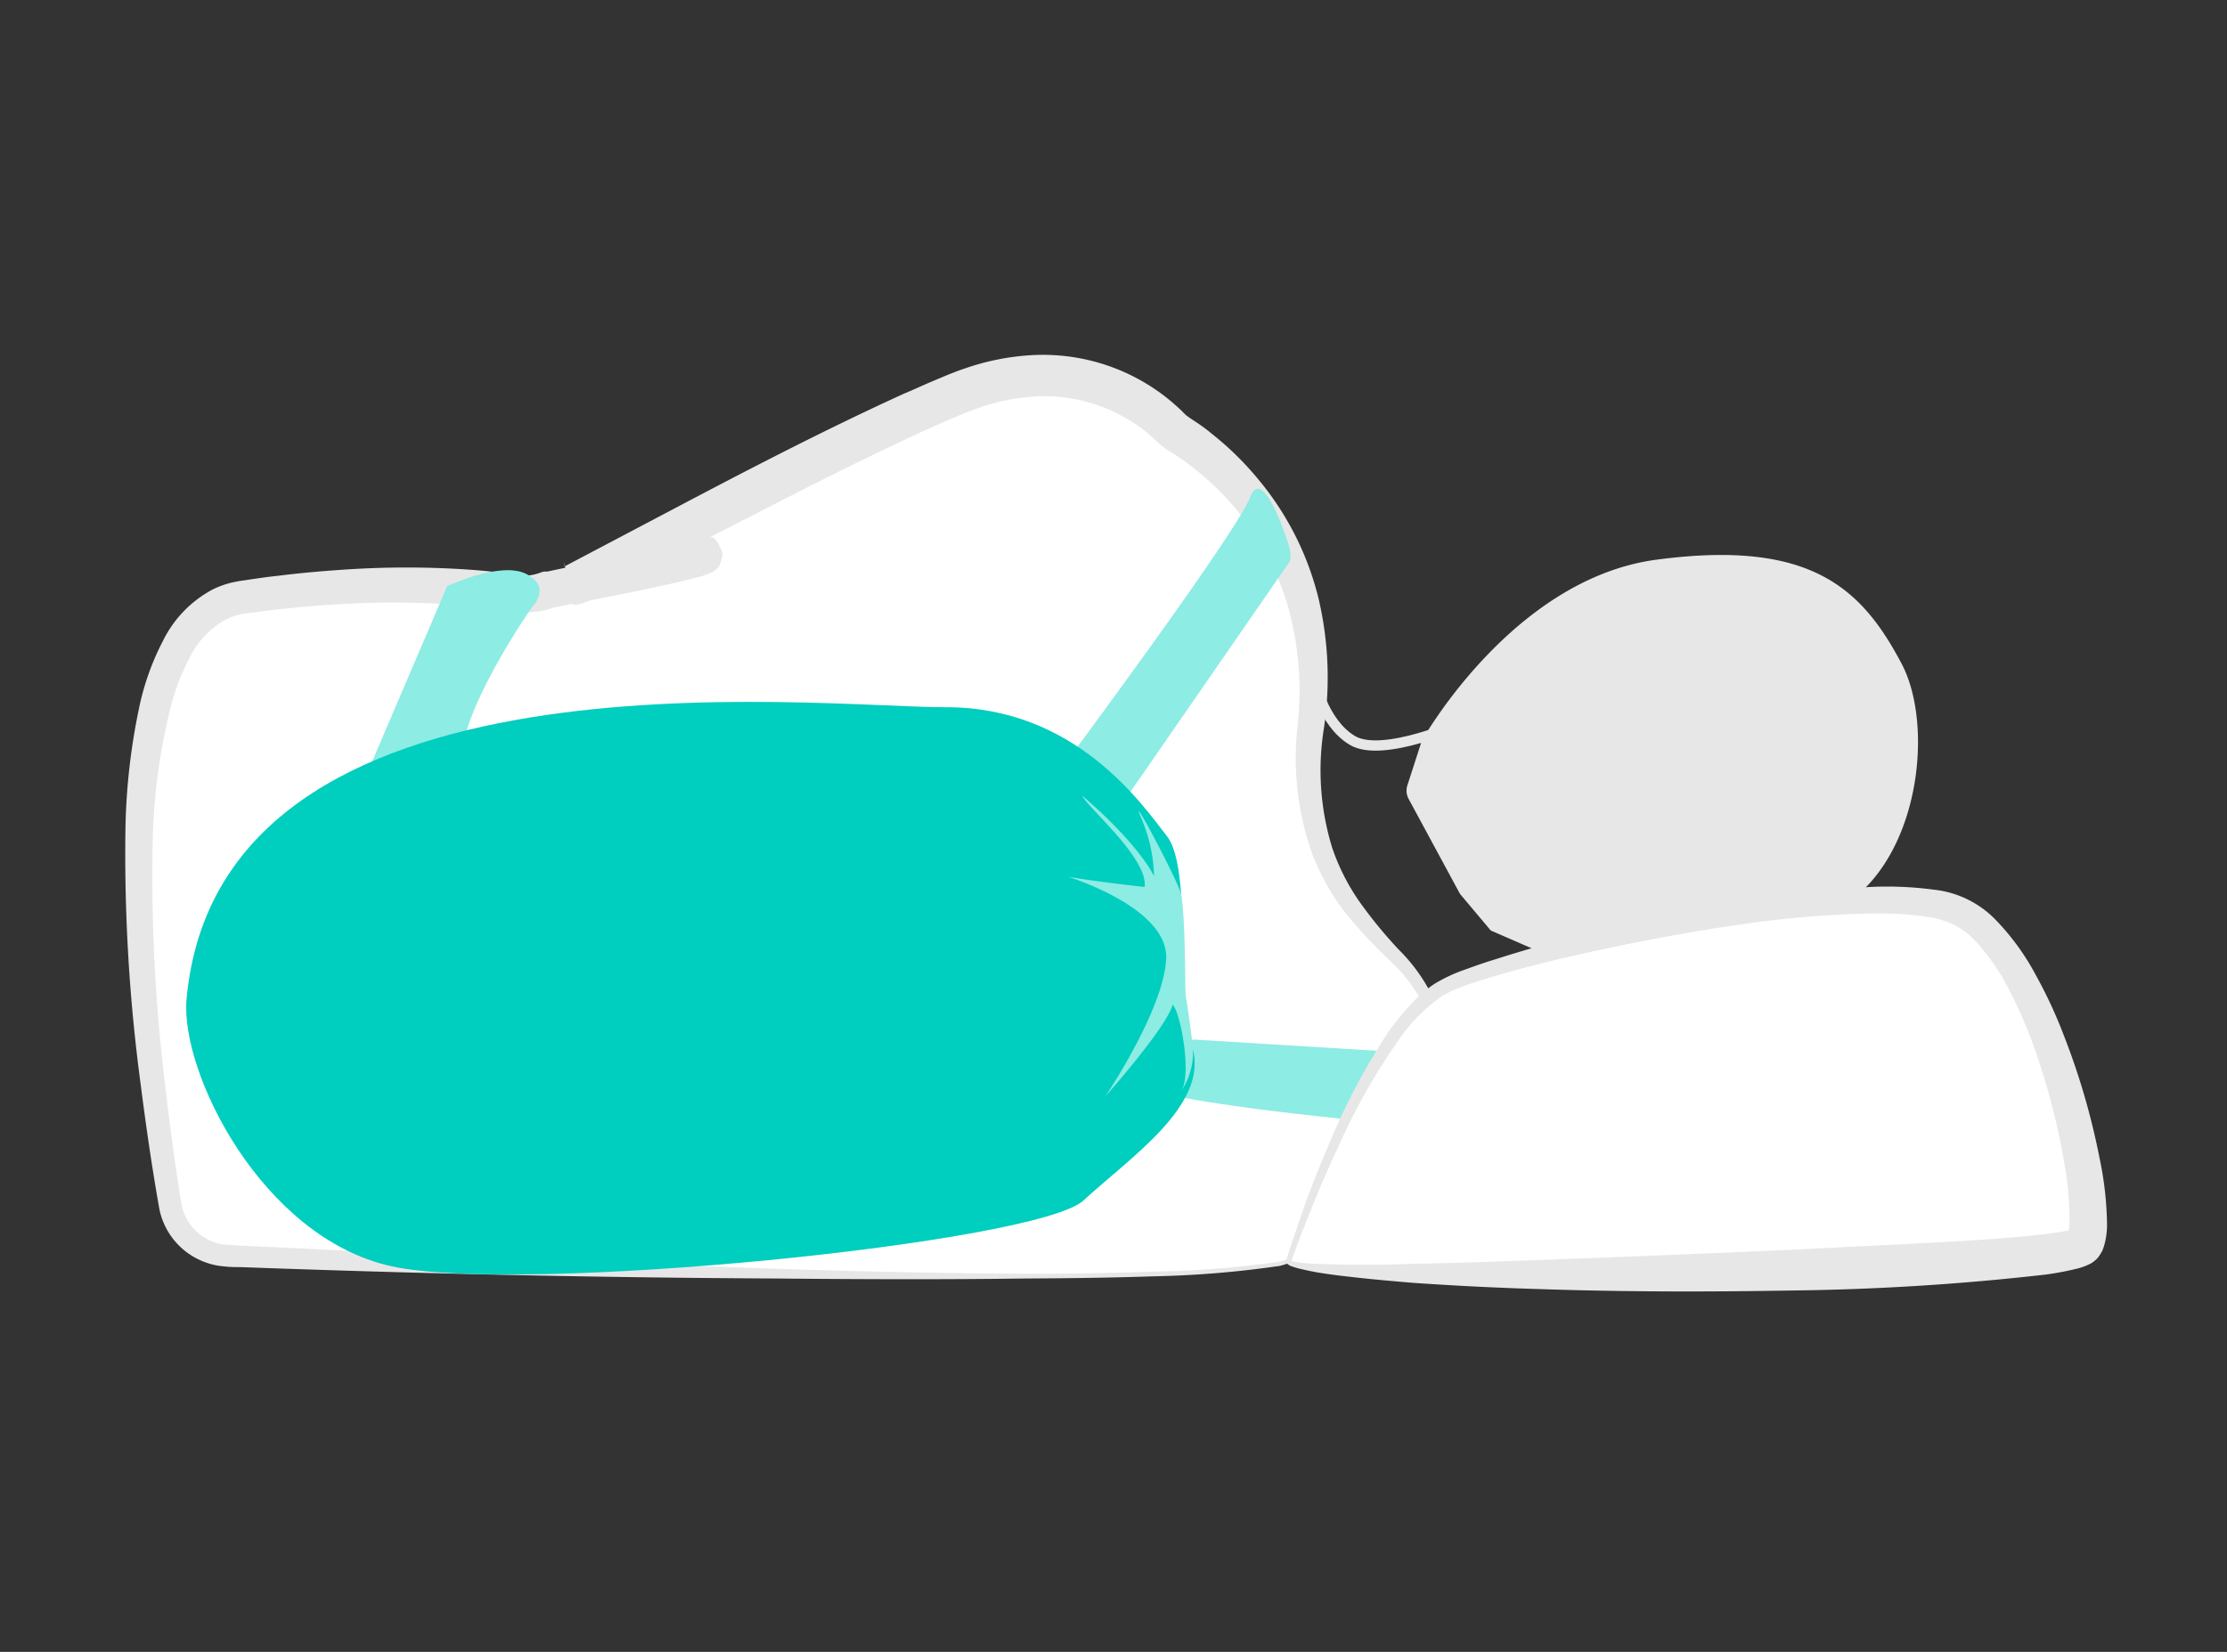
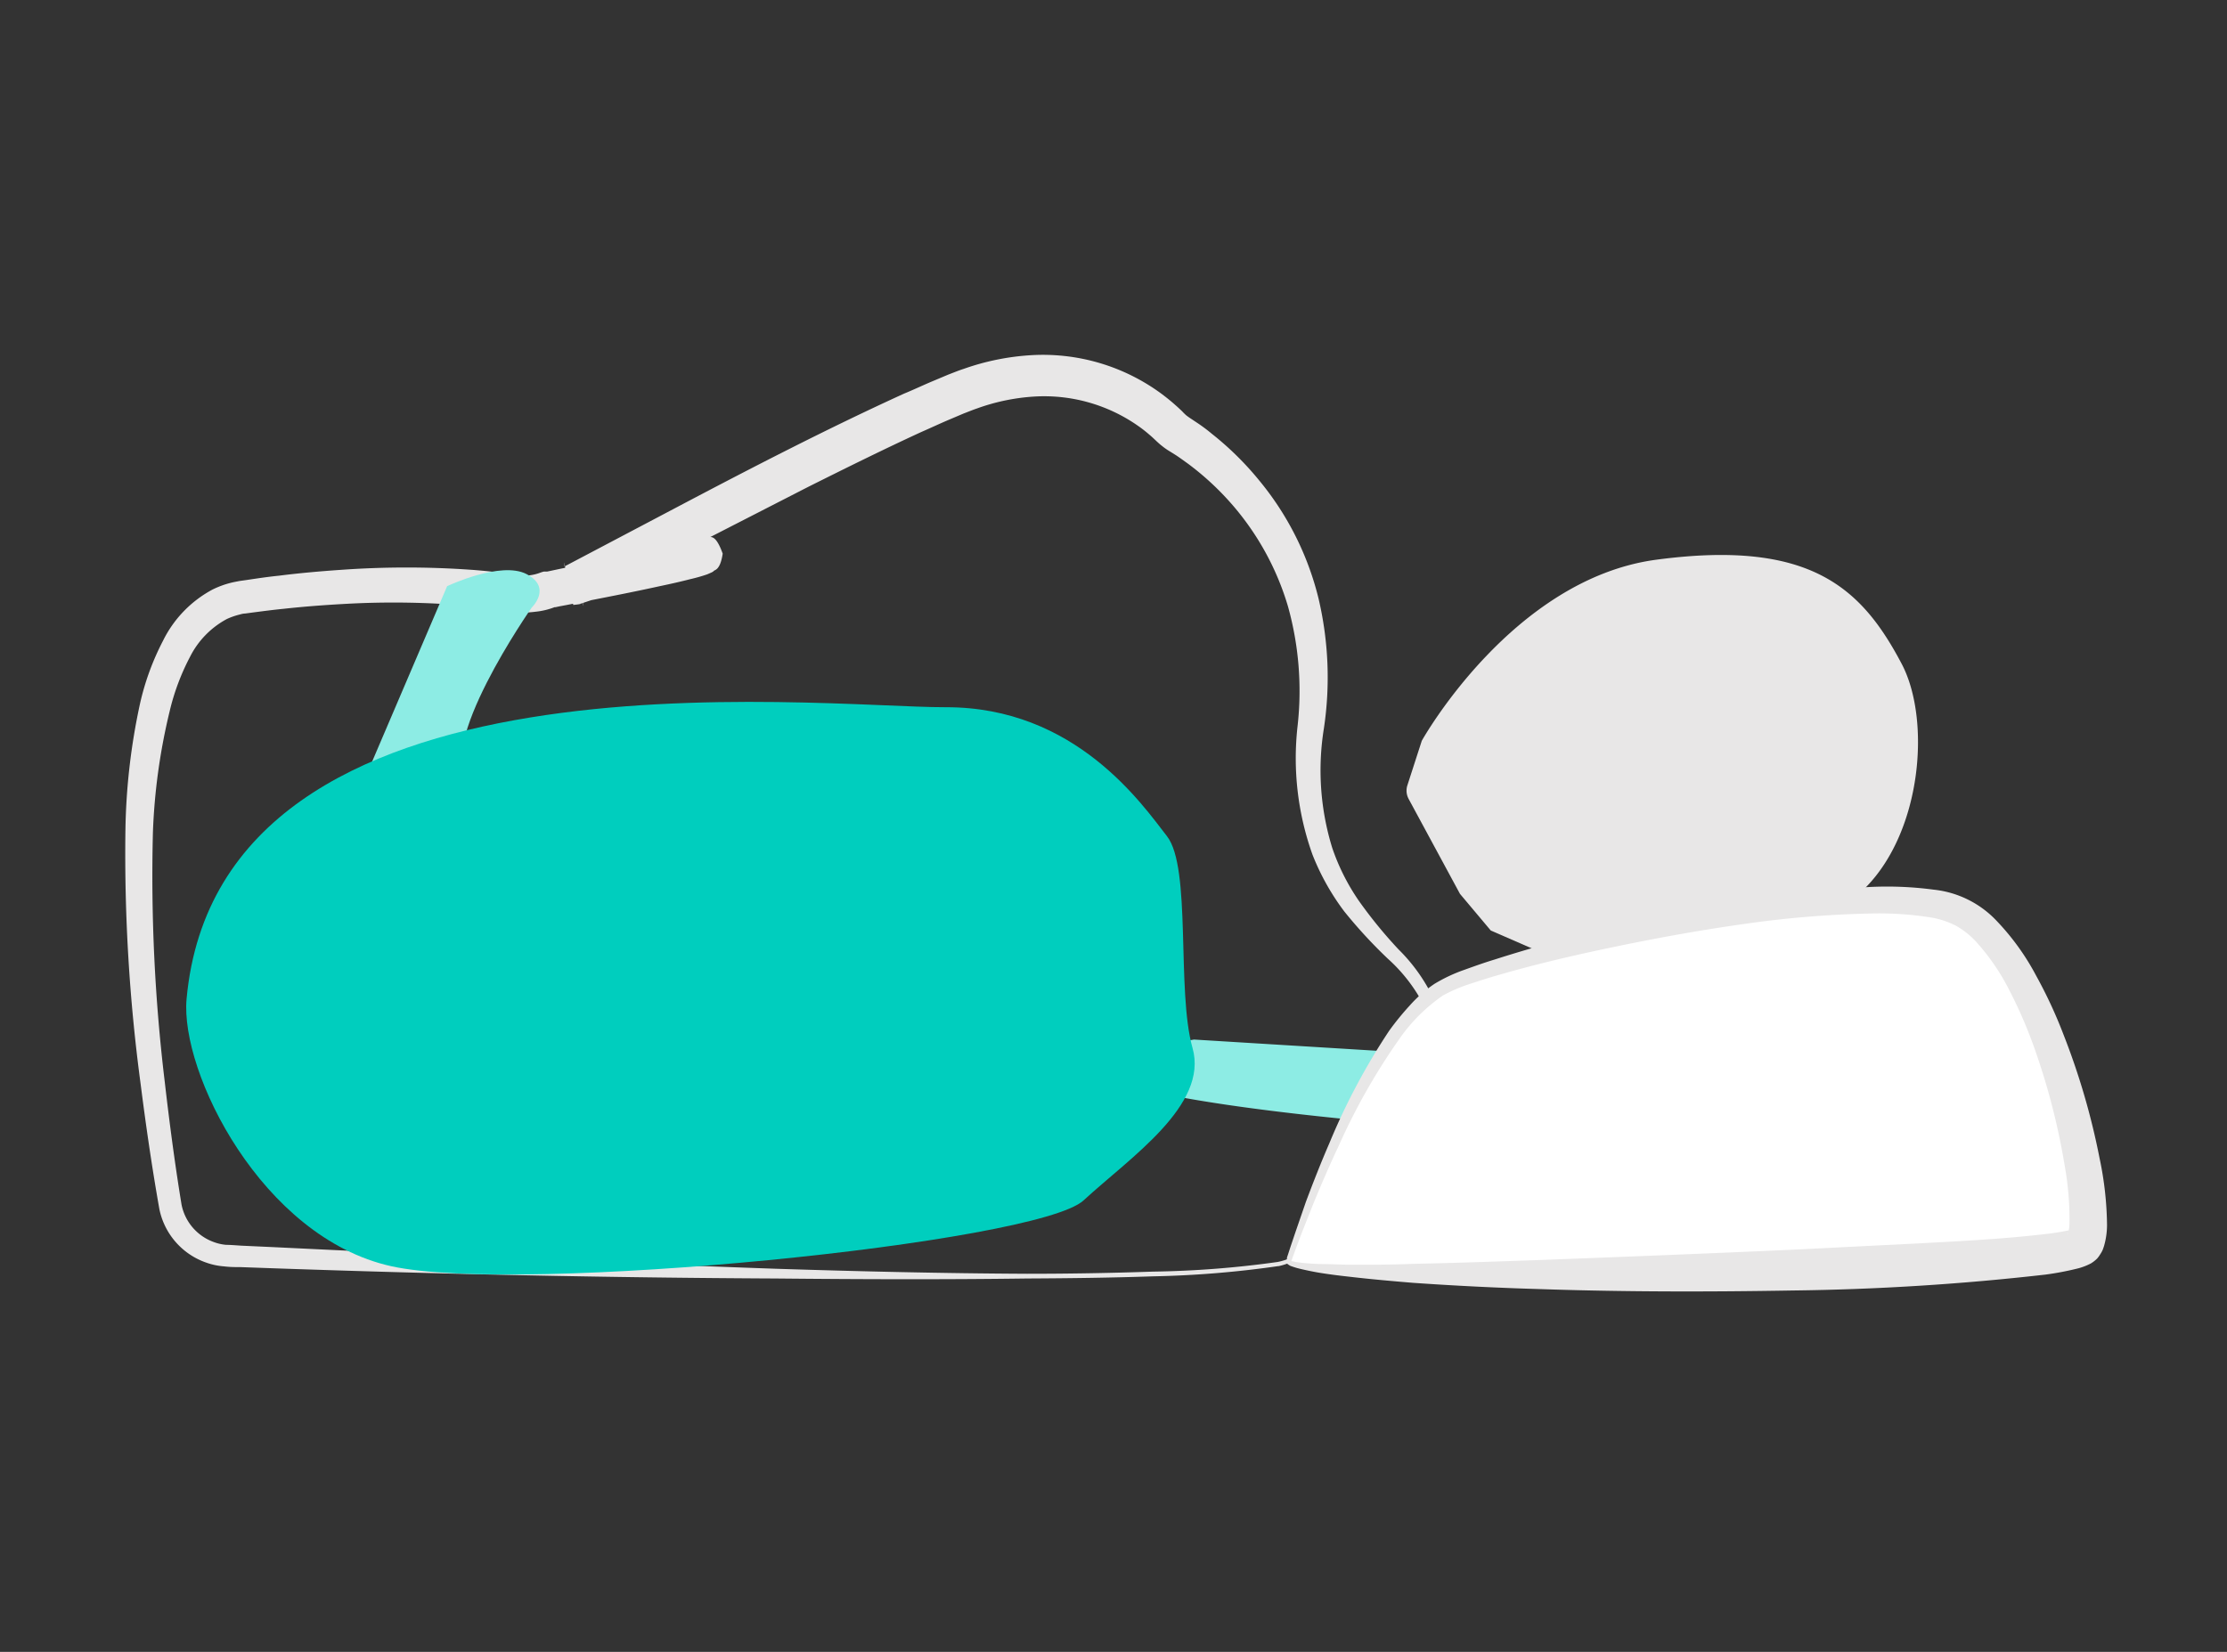
<svg xmlns="http://www.w3.org/2000/svg" id="Layer_1" data-name="Layer 1" viewBox="0 0 217 161">
  <rect x="0" y="0" width="217" height="161" fill="#333333" stroke="none" />
  <defs>
    <style>.cls-1{fill:none;stroke:#e8e7e7;stroke-miterlimit:10;}.cls-2{fill:#e8e7e7;}.cls-3{fill:#fff;}.cls-4{fill:#8dece4;}.cls-5{fill:#00cebe;}</style>
  </defs>
  <title>positional-therapy-t</title>
-   <path class="cls-1" d="M128,66s.83,4.41,3.78,6.17,10.77-1.76,10.77-1.76,6.28-12.19,16.17-13.2,23.68,7.55,18.8,17.85-2.62,15.59-2.62,15.59l-40.44,8.89-8.12-19.86Z" />
  <path class="cls-2" d="M138.54,72.2s8.79-15.78,22.87-17.65c15-2,20,2.76,23.9,10.17,2.82,5.38,2,16.18-3.52,21.78s-9.67,4.77-9.67,4.77l-16.57,3.91-10.29-4.49-3-3.57-5-9.25a1.69,1.69,0,0,1-.12-1.34Z" />
-   <path class="cls-3" d="M124.53,123.21a6,6,0,0,0,3.44-2c3.37-3.94,10.4-13.64,11.58-20.31,1.43-8.06-14.23-10-11.81-30.31,2.15-17.93-9.91-26.49-12.75-28.23a6,6,0,0,1-1-.84c-1.84-1.83-9.1-7.9-20.71-3.16C82.8,42.62,64,52.86,55.87,57c-.2.11,8.72-3,12.22-3S53.5,57.43,53.33,57.5a5.93,5.93,0,0,1-3.18.32c-3.71-.62-12.85-1.62-26.54.38-15.14,2.2-9.44,44.77-7,59.26a6,6,0,0,0,5.64,5C40.53,123.22,110.19,126,124.53,123.21Z" />
  <path class="cls-2" d="M124.49,123a5.81,5.81,0,0,0,2.64-1.27,7.09,7.09,0,0,0,1-1.1l1-1.19c1.25-1.6,2.44-3.26,3.57-5a49.85,49.85,0,0,0,5.62-10.75,19.4,19.4,0,0,0,.76-2.88,4.8,4.8,0,0,0-.29-2.73,15.83,15.83,0,0,0-3.56-4.64A47.44,47.44,0,0,1,131,88.85a23.41,23.41,0,0,1-3.11-5.55,27.9,27.9,0,0,1-1.45-12.57,30.64,30.64,0,0,0-.94-11.63,26.66,26.66,0,0,0-5.51-10,27.21,27.21,0,0,0-4.21-3.89c-.39-.28-.77-.56-1.16-.82l-.59-.37a6.42,6.42,0,0,1-.82-.57c-.25-.19-.54-.47-.71-.63s-.32-.3-.49-.44a12.35,12.35,0,0,0-1.07-.84,15.94,15.94,0,0,0-10.3-2.88,20,20,0,0,0-5.44,1.15c-.44.15-.87.33-1.32.5l-1.39.59c-.92.39-1.83.82-2.75,1.22-3.67,1.69-7.32,3.5-11,5.34L67.93,53,57,58.61l-.17.09c-.41-1.66.8,3.78-.94-3.71l-.55.07L55.7,55l.74-.23,1.49-.46c1-.3,2-.58,3-.85a37.76,37.76,0,0,1,6.35-1.27c.31,0,.6,0,1,0a2.64,2.64,0,0,1,.36,0,2.87,2.87,0,0,1,.36.07c.09.31.62-.54,1.42,1.7-.26,1.75-.85,1.55-.89,1.72a1.5,1.5,0,0,1-.3.16l-.32.14a16.26,16.26,0,0,1-1.66.47c-1,.26-2,.48-3,.69-2,.44-4,.84-6,1.23l-3,.59-.75.14-.37.08-.18,0h-.06s.35-.11.15,0a7.22,7.22,0,0,1-1.93.45,7.55,7.55,0,0,1-2,0l-1.5-.24c-1-.14-2-.26-3-.35a84.52,84.52,0,0,0-12-.18c-2,.11-4,.26-6,.48-1,.1-2,.23-3,.36l-.74.1c-.2,0-.41.07-.61.12a6.85,6.85,0,0,0-1.15.41,8.52,8.52,0,0,0-3.59,3.68,22.49,22.49,0,0,0-2,5.36A59,59,0,0,0,14.9,81.13a167.45,167.45,0,0,0,1.15,24.28c.46,4,1,8.11,1.64,12a4.89,4.89,0,0,0,3.12,3.64,4.61,4.61,0,0,0,1.22.28c.42,0,1,.05,1.48.08l3.06.14c16.33.79,32.65,1.54,49,2.11,8.16.26,16.33.45,24.5.49,4.09,0,8.17-.07,12.25-.21A96.78,96.78,0,0,0,124.49,123Zm.08.4a98.65,98.65,0,0,1-12.24,1c-4.09.14-8.18.19-12.26.21-8.18.11-16.36.08-24.53,0-16.35-.08-32.7-.43-49.05-1l-3.06-.11c-.53,0-1,0-1.58-.07a6.66,6.66,0,0,1-1.76-.37,7,7,0,0,1-4.56-5.21c-.73-4.12-1.31-8.13-1.83-12.22A168.69,168.69,0,0,1,12.22,81a62.15,62.15,0,0,1,1.43-12.45,25.28,25.28,0,0,1,2.23-6.09,11.32,11.32,0,0,1,4.83-5,8.9,8.9,0,0,1,1.72-.64c.3-.08.6-.13.89-.19l.78-.11c1-.15,2-.3,3.08-.41,2.05-.26,4.12-.44,6.19-.58a89.62,89.62,0,0,1,12.48,0c1,.07,2.09.18,3.13.31l1.54.22a4.29,4.29,0,0,0,2.14-.25,3.13,3.13,0,0,1,.33-.1l.12,0,.2,0,.38-.08.75-.16,3-.62c2-.42,4-.84,6-1.29,1-.23,2-.46,2.92-.7.46-.12,1-.27,1.28-.38h0a.41.41,0,0,0-.12.07c0,.14-.52-.11-.78,1.58.79,2.17,1.24,1.31,1.27,1.6l.17,0h0l-.56,0A36.06,36.06,0,0,0,62,57.1c-1,.28-1.92.58-2.88.89l-1.43.48-.72.24-.38.13c-.27,0,.44,0-.73.12-1.7-7.52-.43-2.11-.78-3.8l.17-.08,10.83-5.71c7.24-3.82,14.51-7.58,22-11,1-.41,1.89-.84,2.85-1.24l1.45-.61c.5-.19,1-.4,1.53-.57a23.92,23.92,0,0,1,6.54-1.33,19.47,19.47,0,0,1,12.78,3.8c.45.34.9.7,1.32,1.08.22.19.43.39.64.59a5.08,5.08,0,0,0,.42.41c.15.11.24.18.44.31l.69.46c.46.31.9.64,1.33,1a29.81,29.81,0,0,1,4.63,4.56,28.79,28.79,0,0,1,5.78,11.51A33.54,33.54,0,0,1,129,71a25.64,25.64,0,0,0,.81,11.63,20.9,20.9,0,0,0,2.64,5.23,44.84,44.84,0,0,0,3.82,4.67,17,17,0,0,1,3.6,5.2A6.19,6.19,0,0,1,140,101a20.57,20.57,0,0,1-.89,3,53.73,53.73,0,0,1-6,10.77c-1.16,1.69-2.38,3.34-3.67,4.93l-1,1.19a7.67,7.67,0,0,1-1.08,1.13A6.24,6.24,0,0,1,124.57,123.41Z" />
-   <path class="cls-4" d="M104,74.11l.09-.1c.86-1.17,16.47-22.22,17.73-25.56,1.13-3,3.34,3.21,3.84,5a2.36,2.36,0,0,1,0,1.29L108.2,80a1,1,0,0,1-.83.44H100.2a1,1,0,0,1-.72-1.7Z" />
  <path class="cls-4" d="M116.34,101.32l22.15,1.36a1.9,1.9,0,0,1,1.69,2.49l-1.5,4.57s-18.14-1.32-27.41-3.59S116.34,101.32,116.34,101.32Z" />
  <path class="cls-3" d="M125.53,123s7.62-23.55,15.65-27.07,40.57-10.81,49.44-7.29,14.65,30.17,12.39,32.69S130,125.44,125.53,123Z" />
  <path class="cls-2" d="M125.34,123.09a.58.58,0,0,1,.06-.32l0-.19.12-.36.24-.74.49-1.45,1-2.9c.72-1.92,1.47-3.83,2.29-5.72a64,64,0,0,1,5.81-10.93,26.74,26.74,0,0,1,2-2.46,12.76,12.76,0,0,1,2.43-2.13,15.36,15.36,0,0,1,2.92-1.37c1-.36,1.95-.7,2.94-1,3.93-1.26,7.91-2.32,11.91-3.27s8.05-1.75,12.12-2.42a105.46,105.46,0,0,1,12.36-1.37,34.37,34.37,0,0,1,6.38.25,9.83,9.83,0,0,1,6.17,3.07,23.86,23.86,0,0,1,3.82,5.31,45.3,45.3,0,0,1,2.67,5.75,69.36,69.36,0,0,1,3.52,12.08,32.82,32.82,0,0,1,.72,6.49,7.45,7.45,0,0,1-.3,2.06l-.11.32a2.76,2.76,0,0,1-.24.44,2.94,2.94,0,0,1-.3.42,3.18,3.18,0,0,1-.62.49,6,6,0,0,1-1.16.46,28.28,28.28,0,0,1-3.27.63,242.62,242.62,0,0,1-24.71,1.55c-8.21.14-16.42.14-24.63-.14q-6.17-.18-12.31-.61c-2.05-.17-4.1-.35-6.15-.59-1-.11-2.05-.24-3.07-.41-.51-.09-1-.19-1.53-.31-.26-.06-.51-.12-.76-.2s-.26-.09-.39-.13A1.61,1.61,0,0,1,125.34,123.09Zm.37-.15a.29.29,0,0,1,.24,0c.12,0,.24.06.36.07s.5.07.75.09c.5.05,1,.08,1.51.1,1,0,2,.06,3.06.07,2,0,4.08,0,6.12-.09,4.09-.08,8.18-.23,12.26-.37,8.17-.31,16.35-.63,24.51-1l12.22-.61c4.06-.22,8.16-.42,12.11-.87a26.74,26.74,0,0,0,2.77-.42c.19,0,.34-.11.29-.07a.77.77,0,0,0-.31.26.31.31,0,0,0-.1.1.49.49,0,0,0,0,.1.06.06,0,0,1,0,0,4.66,4.66,0,0,0,.15-1,29.41,29.41,0,0,0-.47-5.72,66.54,66.54,0,0,0-3-11.57,44.66,44.66,0,0,0-2.36-5.44,21.55,21.55,0,0,0-3.21-4.72,8,8,0,0,0-2-1.61A8.29,8.29,0,0,0,188,89.4a32.22,32.22,0,0,0-5.86-.36,100.67,100.67,0,0,0-12.08,1c-4,.56-8,1.27-12,2.09s-8,1.73-11.87,2.85c-1,.28-1.94.58-2.9.9a14.9,14.9,0,0,0-2.68,1.14,16.63,16.63,0,0,0-4.17,4.12,61.67,61.67,0,0,0-6,10.55c-.87,1.84-1.68,3.72-2.46,5.61l-1.13,2.85-.54,1.43-.26.72-.13.36-.06.18C125.75,123,125.76,123.05,125.71,122.94Z" />
  <path class="cls-4" d="M34.84,77.55l8.73-20.42s5.24-2.49,7.75-1.17.49,3.26.49,3.26-9.69,13.83-6,17.1-10.93,7-10.93,7Z" />
  <path class="cls-5" d="M18.18,97.36c-.65,7.14,7.34,23.25,19.93,26.05s62.94-2.23,67.47-6.41,12.2-9.27,10.62-14.86-.08-17.55-2.49-20.64S104.8,68.9,92.15,68.93,21.42,62.1,18.18,97.36Z" />
-   <path class="cls-4" d="M112.45,85.4s-1.34-3-7-7.85c.49,1.14,6.45,6.11,6.08,8.9-5.26-.59-7.47-1-7.47-1s9.81,3,9.57,8-5.92,13.4-5.92,13.4,5.92-6.64,6.55-8.92c.76.67,1.87,6.73.87,8.36a6.7,6.7,0,0,0,1.11-4.07c-.22-2.27-.74-5.38-.74-5.38s0-8.33-.46-9.85-5.18-10.39-3.83-7.24A15.22,15.22,0,0,1,112.45,85.4Z" />
</svg>